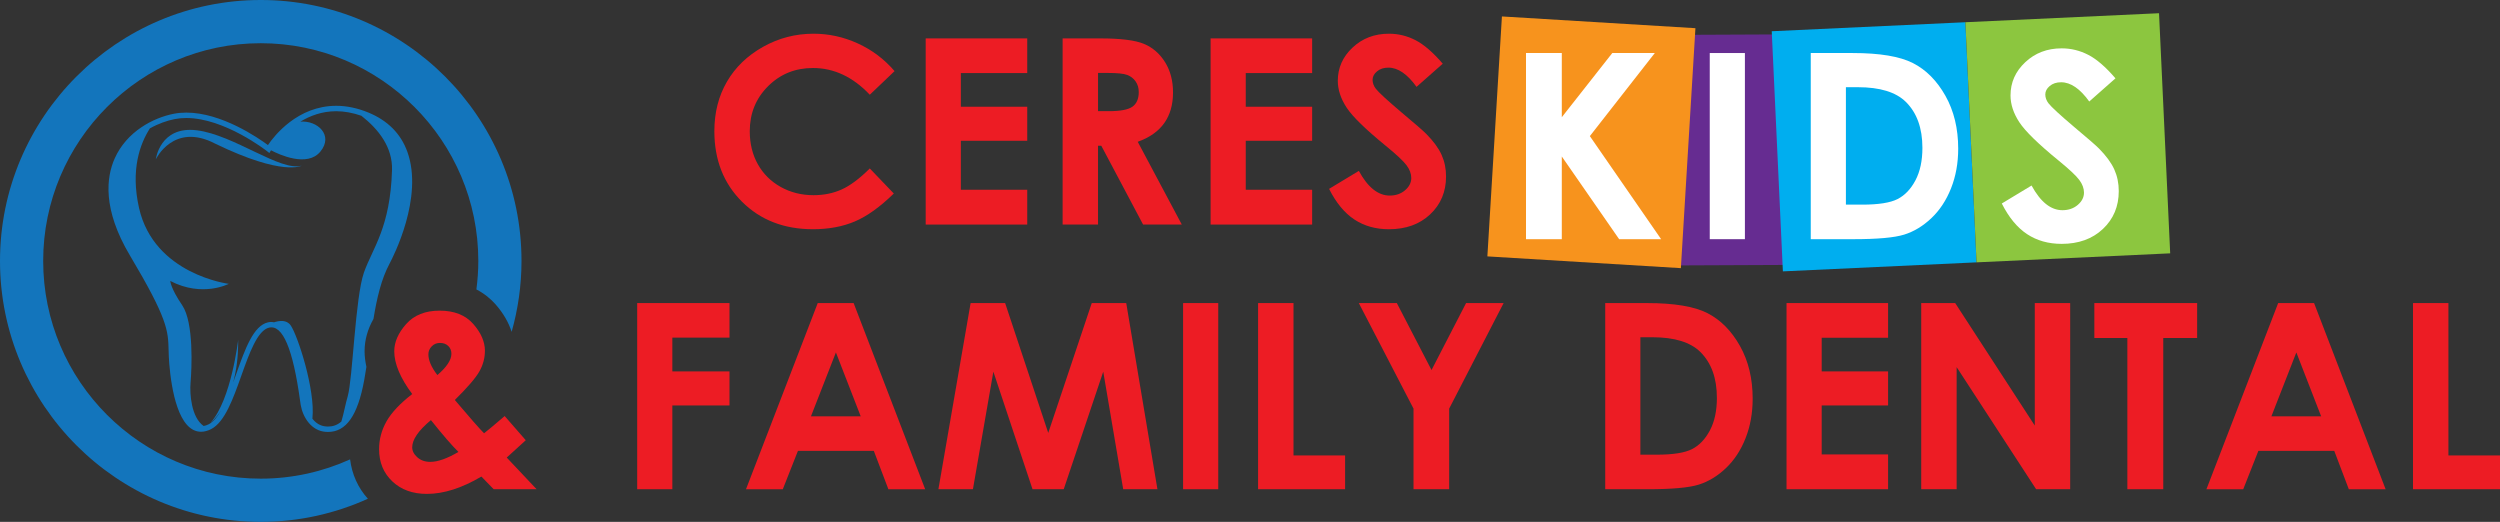
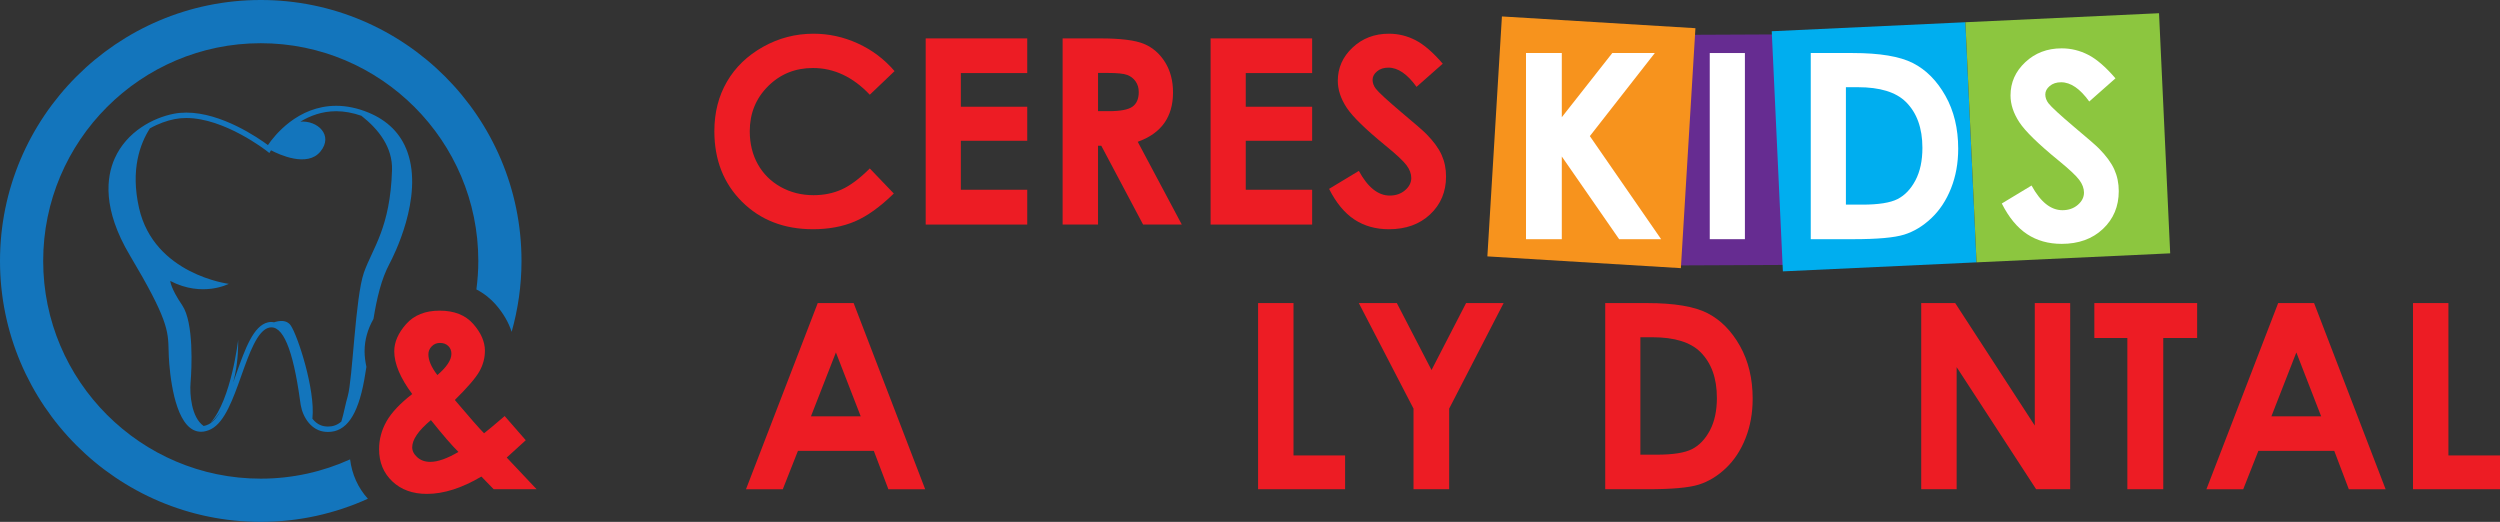
<svg xmlns="http://www.w3.org/2000/svg" clip-rule="evenodd" fill-rule="evenodd" stroke-linejoin="round" stroke-miterlimit="2" version="1.1" viewBox="0 0 800 167" xml:space="preserve" class="stacked-logo img-fluid" width="800" height="167">
  <rect x="0" y="0" width="800" height="167" fill="#333333" stroke="none" />
  <g fill-rule="nonzero">
    <path d="m286.26 22.756-7.925 7.559c-5.391-5.703-11.456-8.552-18.192-8.552-5.689 0-10.479 1.945-14.374 5.838-3.895 3.889-5.844 8.686-5.844 14.389 0 3.972 0.864 7.499 2.59 10.581 1.724 3.078 4.163 5.498 7.317 7.256 3.152 1.755 6.657 2.633 10.513 2.633 3.287 0 6.292-0.615 9.015-1.844 2.722-1.228 5.714-3.466 8.975-6.707l7.682 8.02c-4.398 4.296-8.552 7.273-12.465 8.934-3.911 1.659-8.374 2.491-13.392 2.491-9.254-0-16.828-2.937-22.722-8.807-5.896-5.871-8.843-13.397-8.843-22.578 0-5.938 1.343-11.217 4.027-15.834 2.684-4.615 6.528-8.327 11.534-11.134 5.004-2.809 10.392-4.213 16.166-4.213 4.909 0 9.637 1.039 14.182 3.114 4.546 2.074 8.464 5.026 11.756 8.854z" fill="#ed1c24" />
    <path d="m296.22 12.287h32.495v11.096h-21.245v10.771h21.245v10.894h-21.245v15.67h21.245v11.139h-32.495v-59.57z" fill="#ed1c24" />
    <path d="m351.37 35.571h3.55c3.605 0 6.084-0.473 7.443-1.42 1.359-0.949 2.038-2.519 2.038-4.714 0-1.3-0.337-2.431-1.009-3.394-0.673-0.961-1.573-1.65-2.703-2.072-1.13-0.419-3.201-0.628-6.212-0.628h-3.107v12.228zm-11.33-23.284h12.004c6.574 0 11.257 0.586 14.047 1.761 2.788 1.176 5.032 3.126 6.73 5.852 1.698 2.728 2.546 5.951 2.546 9.678-0 3.914-0.938 7.19-2.812 9.821-1.876 2.632-4.702 4.624-8.477 5.972l14.101 26.486h-12.387l-13.384-25.231h-1.038v25.231h-11.33v-59.57z" fill="#ed1c24" />
    <path d="m387.39 12.287h32.494v11.096h-21.245v10.771h21.245v10.894h-21.245v15.67h21.245v11.139h-32.494v-59.57z" fill="#ed1c24" />
    <path d="m461.68 20.386-8.39 7.41c-2.945-4.102-5.948-6.154-9-6.154-1.485 0-2.701 0.398-3.648 1.195-0.945 0.797-1.418 1.694-1.418 2.691-0 0.999 0.337 1.945 1.012 2.835 0.919 1.189 3.688 3.739 8.31 7.654 4.324 3.618 6.944 5.899 7.865 6.844 2.296 2.323 3.923 4.541 4.885 6.66 0.959 2.121 1.437 4.434 1.437 6.946 0 4.885-1.687 8.923-5.064 12.107-3.376 3.188-7.779 4.78-13.204 4.78-4.241-0-7.934-1.041-11.08-3.119-3.147-2.079-5.84-5.344-8.082-9.799l9.525-5.751c2.864 5.265 6.159 7.896 9.887 7.896 1.943 0 3.581-0.567 4.904-1.701 1.325-1.132 1.987-2.441 1.987-3.927-0-1.35-0.503-2.699-1.501-4.049-0.999-1.35-3.201-3.415-6.606-6.197-6.488-5.291-10.675-9.372-12.567-12.249-1.893-2.874-2.838-5.744-2.838-8.607 0-4.129 1.574-7.671 4.721-10.627 3.147-2.958 7.029-4.436 11.646-4.436 2.971 0 5.801 0.688 8.49 2.066 2.686 1.378 5.597 3.888 8.729 7.532z" fill="#ed1c24" />
    <path d="m570.96 84.78-33.686 0.152-0.328-73.774 33.682-0.154 0.332 73.776z" fill="#662c91" />
    <path d="m632.49 83.952-61.966 2.885-3.569-76.84 61.967-2.884 3.568 76.839z" fill="#00aeef" />
    <path d="m694.46 81.07-61.97 2.882-3.568-76.839 61.968-2.883 3.57 76.84z" fill="#8cc63f" />
    <path d="m537.88 85.807-61.92-3.762 4.655-76.783 61.922 3.76-4.657 76.785z" fill="#f7931d" />
    <path d="m488.32 16.97h11.455v20.536l16.157-20.536h13.607l-20.787 26.586 22.808 32.982h-13.436l-18.349-26.465v26.465h-11.455v-59.568z" fill="#fff" />
    <rect x="547.12" y="16.97" width="11.249" height="59.568" fill="#fff" />
    <path d="m590.69 27.905v37.578h5.26c5.18 0 8.937-0.594 11.269-1.783 2.334-1.19 4.243-3.188 5.728-6 1.482-2.809 2.225-6.27 2.225-10.379 0-6.322-1.769-11.227-5.301-14.714-3.184-3.136-8.297-4.702-15.338-4.702h-3.843zm-11.251-10.935h13.424c8.654-0 15.08 1.073 19.286 3.22 4.205 2.147 7.666 5.636 10.39 10.467 2.723 4.833 4.086 10.475 4.086 16.927-0 4.591-0.764 8.809-2.284 12.655-1.525 3.848-3.628 7.041-6.31 9.578-2.683 2.538-5.587 4.291-8.713 5.264-3.125 0.971-8.544 1.457-16.253 1.457h-13.626v-59.568z" fill="#fff" />
    <path d="m676.95 25.068-8.39 7.411c-2.946-4.102-5.946-6.154-9-6.154-1.486 0-2.702 0.398-3.648 1.195-0.945 0.796-1.418 1.694-1.418 2.693s0.336 1.943 1.012 2.833c0.919 1.189 3.688 3.741 8.31 7.654 4.324 3.62 6.944 5.898 7.865 6.844 2.296 2.323 3.923 4.543 4.885 6.66 0.959 2.121 1.437 4.436 1.437 6.946 0 4.887-1.687 8.923-5.064 12.109-3.376 3.186-7.777 4.779-13.205 4.779-4.24 0-7.933-1.04-11.079-3.12-3.147-2.078-5.84-5.345-8.082-9.798l9.524-5.751c2.864 5.266 6.16 7.895 9.888 7.895 1.945-0 3.581-0.565 4.904-1.699 1.325-1.134 1.986-2.443 1.986-3.929 0-1.349-0.501-2.697-1.501-4.047-0.998-1.352-3.2-3.418-6.605-6.197-6.488-5.292-10.675-9.374-12.567-12.251-1.893-2.873-2.838-5.744-2.838-8.605 0-4.131 1.574-7.672 4.721-10.629 3.147-2.956 7.029-4.434 11.648-4.434 2.969-0 5.8 0.688 8.488 2.066 2.686 1.374 5.597 3.887 8.729 7.529z" fill="#fff" />
    <path d="m116.46 87.207c-2.778 7.881-3.612 34.208-5.186 39.584-0.749 2.555-1.247 5.488-2.04 8.102-1.492 1.308-2.99 1.597-4.261 1.597h-2e-3c-0.204-0-0.409-9e-3 -0.613-0.023-1.94-0.133-3.362-1.173-4.386-2.489 4e-3 -0.034 0-0.06 4e-3 -0.095 0.967-9.177-4.728-26.557-6.951-29.758-1.286-1.85-3.609-1.557-5.341-0.985-0.28-0.052-0.56-0.113-0.855-0.113-0.348 0-0.702 0.04-1.054 0.118-4.678 1.03-7.345 8.529-10.168 16.467-0.329 0.928-0.661 1.861-0.998 2.786 0.986-3.637 1.662-8.128 1.605-13.684-0 0-2.154 19.055-8.822 26.561 0-0 1.556-1.172 3.356-3.933-1.176 2.062-2.466 3.651-3.943 4.413-0.57 0.296-1.111 0.458-1.634 0.56-3.956-2.745-4.492-10.25-4.194-13.789 0.367-4.449 1.109-19.279-2.668-24.842-3.779-5.561-3.821-7.786-3.821-7.786 10.278 5.375 18.713 0.927 18.713 0.927s-23.896-2.968-28.711-24.287c-2.772-12.253 0.337-20.581 3.478-25.459 2.679-1.513 5.479-2.495 8.004-2.984 1.152-0.224 2.379-0.337 3.645-0.337 12.252 0 25.674 10.489 25.807 10.597l0.776 0.61 0.502-0.849c2e-3 -2e-3 0.016-0.022 0.018-0.028 2.625 1.38 11.596 5.537 15.8 0.42 4.298-5.225-0.922-10.036-6.4-9.581 3.118-1.898 6.951-3.343 11.468-3.343 2.617-0 5.322 0.51 8.057 1.459 5.539 4.344 10.02 10.112 9.801 17.355-0.556 18.538-6.208 24.932-8.986 32.809zm3.051 14.856c1.077-6.605 2.478-12.711 5.142-17.693 1.137-2.128 10.957-21.205 5.702-35.791-2.094-5.813-6.315-10.05-12.549-12.596-3.457-1.412-6.894-2.128-10.218-2.128-12.389-0-19.866 9.642-21.849 12.569-3.079-2.282-14.832-10.394-26.122-10.394-1.377-0-2.714 0.122-3.975 0.368-6.64 1.289-15.102 5.716-18.932 14.28-2.669 5.972-3.992 16.211 4.875 31.087 12.114 20.325 12.211 24.066 12.368 30.265 0.031 1.27 0.069 2.714 0.211 4.403 0.684 8.116 2.917 21.73 10.186 21.73 1.035 0 2.127-0.292 3.248-0.871 4.359-2.256 7.042-9.803 9.637-17.101 2.541-7.145 5.168-14.534 8.911-15.357 4.336-0.953 7.585 6.855 9.836 23.104 0.104 0.74 0.181 1.304 0.24 1.641 0.705 4.06 3.458 8.299 8.017 8.614 0.245 0.017 0.489 0.026 0.732 0.026h2e-3c5.819-0 9.497-5.262 11.568-16.557 0.261-1.416 0.48-2.842 0.705-4.265-0.363-1.682-0.582-3.343-0.582-4.987-0-3.588 0.969-7.049 2.847-10.347z" fill="#1375bc" />
-     <path d="m63.013 41.698c-11.855-1.485-13.152 9.289-13.152 9.289s5.648-11.979 18.989-5.027c21.768 10.568 27.695 7.043 27.695 7.043-6.669 2.043-21.675-9.824-33.532-11.305z" fill="#1375bc" />
    <path d="m83.439 153.17c-38.389 0-69.62-31.255-69.62-69.67 0-38.417 31.231-69.672 69.62-69.672 38.39-0 69.622 31.255 69.622 69.672 0 3.091-0.222 6.128-0.614 9.113 2.686 1.407 4.696 3.155 6.116 4.766 2.467 2.802 4.184 5.753 5.16 8.816 2.04-7.222 3.158-14.828 3.158-22.695-0-46.044-37.433-83.501-83.442-83.501-46.008 0-83.439 37.457-83.439 83.501 0 46.042 37.431 83.499 83.439 83.499 12.216 0 23.816-2.662 34.282-7.402-3.165-3.507-5.094-7.793-5.69-12.598-8.73 3.952-18.404 6.171-28.592 6.171z" fill="#1375bc" />
    <path d="m139.96 120.02c2.993-2.564 4.493-4.832 4.493-6.804-0-1.025-0.339-1.862-1.013-2.51-0.675-0.646-1.565-0.97-2.67-0.97-1.026 0-1.897 0.363-2.612 1.091-0.715 0.73-1.071 1.578-1.071 2.551 0 1.945 0.957 4.16 2.873 6.642zm6.742 24.598c-2.084-2.047-5.018-5.442-8.806-10.183-3.992 3.322-5.989 6.223-5.989 8.709-0 1.159 0.546 2.226 1.637 3.197 1.09 0.972 2.472 1.458 4.144 1.458 2.398-0 5.402-1.06 9.014-3.181zm14.793-11.48 6.751 7.736-3.068 2.792-3.028 2.752 9.556 10.129h-13.735l-3.928-4.05c-6.258 3.698-12.073 5.549-17.44 5.549-4.562-0-8.25-1.338-11.07-4.012-2.818-2.671-4.227-6.1-4.227-10.284-0-3.16 0.798-6.141 2.396-8.95 1.597-2.808 4.332-5.708 8.205-8.708-3.832-5.154-5.746-9.716-5.746-13.687 0-2.94 1.268-5.844 3.804-8.705s6.11-4.292 10.724-4.292c4.665-0 8.248 1.417 10.744 4.252 2.494 2.835 3.741 5.698 3.741 8.585 0 2.267-0.573 4.442-1.72 6.52-1.145 2.078-3.783 5.156-7.91 9.232 4.83 5.696 7.948 9.247 9.351 10.65 0.863-0.646 3.064-2.484 6.6-5.509z" fill="#ed1c24" />
-     <path d="m203.9 96.984h29.54v11.055h-18.29v10.812h18.29v10.894h-18.29v26.807h-11.25v-59.568z" fill="#ed1c24" />
    <path d="m267.49 112.78-7.988 20.45h15.927l-7.939-20.45zm-5.816-15.791h11.49l22.895 59.568h-11.776l-4.657-12.269h-24.288l-4.844 12.269h-11.775l22.955-59.568z" fill="#ed1c24" />
-     <path d="m310.6 96.984h11.04l13.798 41.547 13.924-41.547h11.033l9.983 59.568h-10.954l-6.382-37.621-12.647 37.621h-9.986l-12.533-37.621-6.537 37.621h-11.046l10.307-59.568z" fill="#ed1c24" />
-     <rect x="378.59" y="96.984" width="11.249" height="59.568" fill="#ed1c24" />
    <path d="m402.59 96.984h11.329v48.756h16.512v10.812h-27.841v-59.568z" fill="#ed1c24" />
    <path d="m434.82 96.984h12.166l11.102 21.426 11.057-21.426h12.01l-17.422 33.774v25.794h-11.409v-25.794l-17.504-33.774z" fill="#ed1c24" />
    <path d="m524.92 107.92v37.578h5.26c5.182 0 8.937-0.595 11.271-1.784 2.332-1.189 4.24-3.188 5.726-6 1.484-2.809 2.227-6.27 2.227-10.379-0-6.321-1.769-11.227-5.305-14.714-3.18-3.135-8.292-4.701-15.334-4.701h-3.845zm-11.249-10.934h13.422c8.652 0 15.08 1.072 19.288 3.219 4.202 2.147 7.667 5.635 10.39 10.468 2.724 4.832 4.083 10.474 4.083 16.927 0 4.589-0.763 8.807-2.285 12.653-1.524 3.848-3.626 7.041-6.308 9.579-2.683 2.539-5.583 4.29-8.712 5.263-3.126 0.972-8.545 1.459-16.254 1.459h-13.624v-59.568z" fill="#ed1c24" />
-     <path d="m571.69 96.984h32.496v11.094h-21.244v10.773h21.244v10.894h-21.244v15.67h21.244v11.137h-32.496v-59.568z" fill="#ed1c24" />
    <path d="m614.79 96.984h10.87l25.468 39.198v-39.198h11.33v59.568h-10.898l-25.437-39.079v39.079h-11.333v-59.568z" fill="#ed1c24" />
    <path d="m670.19 96.984h32.897v11.176h-10.843v48.392h-11.491v-48.392h-10.563v-11.176z" fill="#ed1c24" />
    <path d="m734.83 112.78-7.986 20.45h15.925l-7.939-20.45zm-5.816-15.791h11.492l22.893 59.568h-11.777l-4.655-12.269h-24.289l-4.844 12.269h-11.775l22.955-59.568z" fill="#ed1c24" />
    <path d="m772.16 96.984h11.331v48.756h16.509v10.812h-27.84v-59.568z" fill="#ed1c24" />
  </g>
</svg>